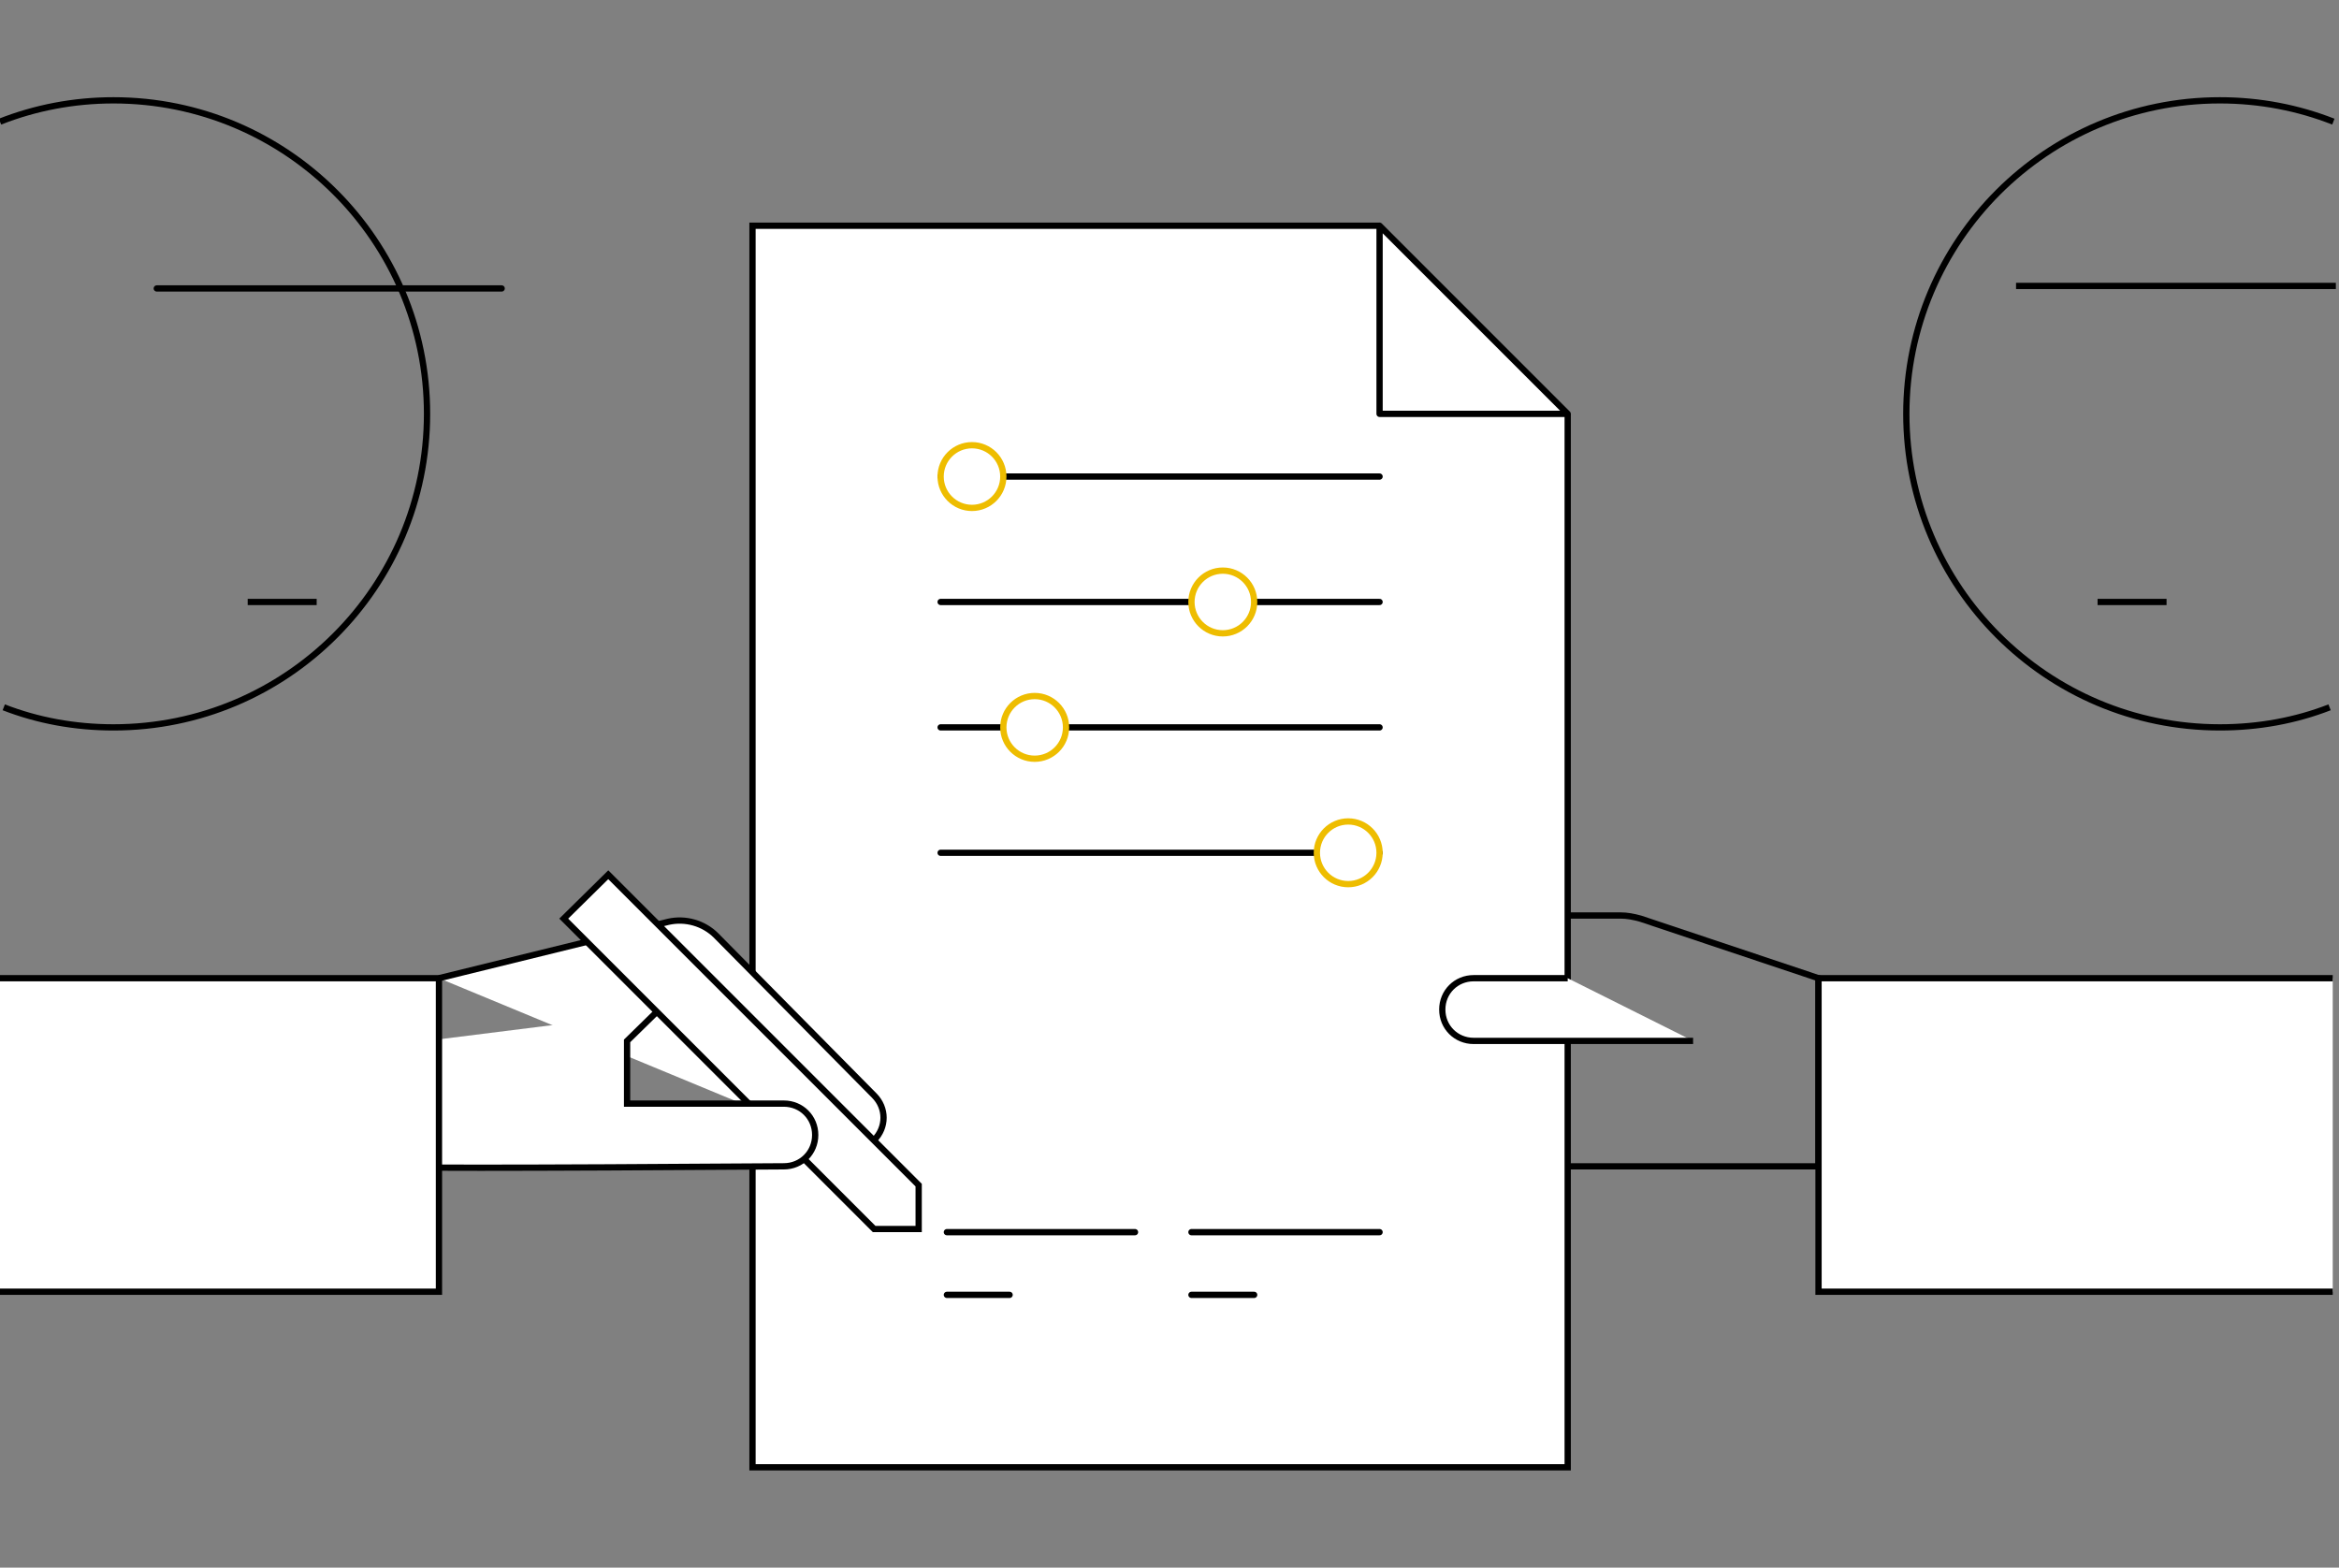
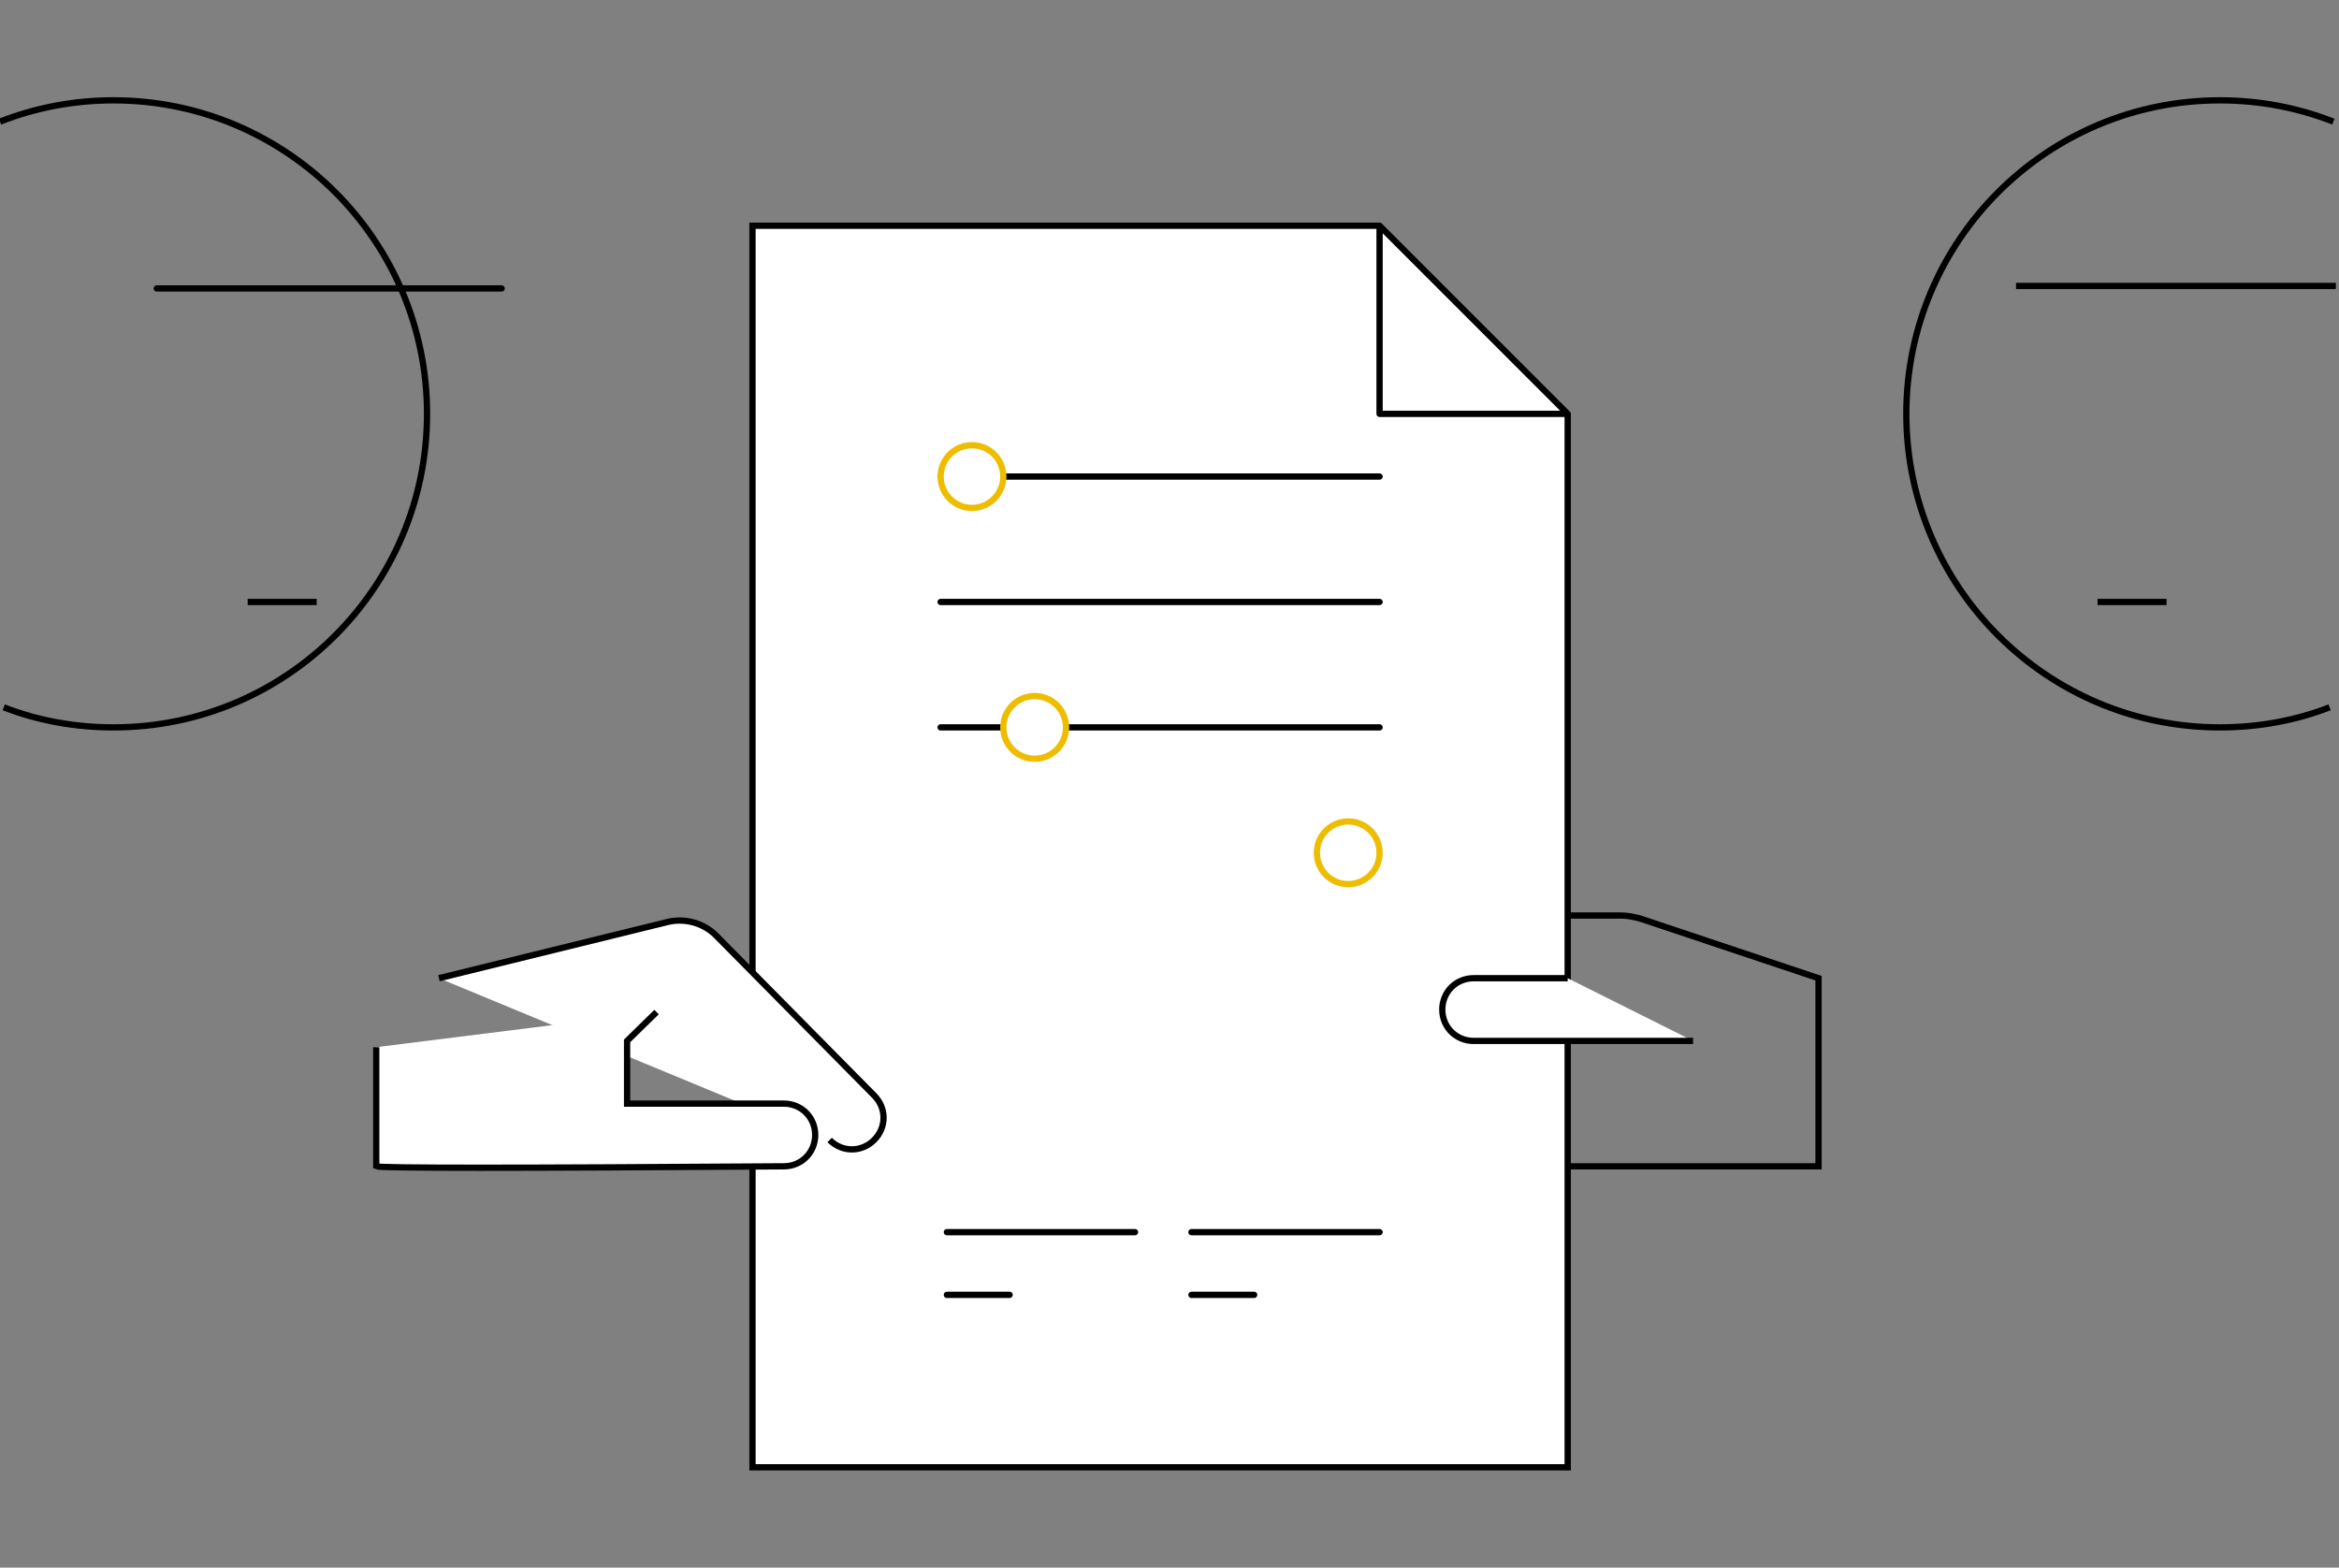
<svg xmlns="http://www.w3.org/2000/svg" version="1.1" id="Layer_1" x="0px" y="0px" viewBox="0 0 373 250" style="enable-background:new 0 0 373 250;" xml:space="preserve">
  <rect x="0" y="0" width="373" height="250" fill="#808080" stroke="none" />
  <style type="text/css">
	.st0{fill:none;stroke:#000000;}
	.st1{fill-rule:evenodd;clip-rule:evenodd;fill:#FFFFFF;stroke:#000000;}
	.st2{fill:none;stroke:#000000;stroke-linejoin:round;}
	.st3{fill:none;stroke:#000000;stroke-linecap:square;}
	.st4{fill:none;stroke:#000000;stroke-linecap:round;}
	.st5{fill-rule:evenodd;clip-rule:evenodd;fill:#FFFFFF;stroke:#EEBD00;}
</style>
  <title>Bild_2:3 Copy</title>
  <desc>Created with Sketch.</desc>
  <g id="Responsive-Design">
    <g id="Produkt" transform="translate(-533, -813)">
      <g id="Prozess_x5F_Illustration_x5F_2:3_x2F_Verkaufsgespräch1" transform="translate(533, 784)">
        <path id="Path-2" class="st0" d="M230,175h28.4c1.1,0,2.1,0.2,3.2,0.5L290,185l0,0v30h-60V175z" />
        <polyline id="Path" class="st1" points="250,95 250,263 120,263 120,65 220,65    " />
        <polygon id="Rectangle" class="st2" points="220,65 250,95 220,95    " />
-         <polyline id="Path_1_" class="st1" points="372,235 290,235 290,185 372,185    " />
        <path id="Path_2_" class="st1" d="M270,195h-35c-2.8,0-5-2.2-5-5s2.2-5,5-5h15" />
        <g id="Group" transform="translate(0, 144)">
          <path id="Path_3_" class="st1" d="M132.3,66.8c2,2,5.1,2,7.1,0s2-5.1,0-7.1l-25.2-25.5c-2-2-4.9-2.8-7.6-2.2L70,41l0,0" />
-           <polygon id="Rectangle_1_" class="st1" points="89.9,31.5 97,24.5 146.5,74 146.5,81 139.4,81     " />
          <path id="Path_4_" class="st1" d="M104.7,46.4L100,51c0,6.7,0,10,0,10s8.3,0,25,0c2.8,0,5,2.2,5,5c0,2.8-2.2,5-5,5      c-42.8,0.3-64.5,0.3-65,0V52" />
-           <polyline id="Path_5_" class="st1" points="0,41 70,41 70,91 0,91     " />
        </g>
        <path id="Path_6_" class="st0" d="M372.1,48.4c-5.6-2.2-11.7-3.4-18.1-3.4c-27.6,0-50,22.4-50,50s22.4,50,50,50     c6.2,0,12.1-1.1,17.5-3.2" />
        <path id="Path-Copy" class="st0" d="M0,48.4C5.6,46.2,11.7,45,18.1,45c27.6,0,50,22.4,50,50s-22.4,50-50,50     c-6.2,0-12.1-1.1-17.5-3.2" />
        <line id="Line-7-Copy-18" class="st3" x1="372" y1="74.6" x2="322" y2="74.6" />
        <g id="Group-2" transform="translate(150, 85)">
          <line id="Line-5-Copy" class="st4" x1="0" y1="20" x2="70" y2="20" />
          <line id="Line-5-Copy-2" class="st4" x1="0" y1="40" x2="70" y2="40" />
-           <line id="Line-5-Copy-3" class="st4" x1="0" y1="80" x2="70" y2="80" />
          <line id="Line-5" class="st4" x1="0" y1="60" x2="70" y2="60" />
          <circle id="Oval-Copy-3" class="st5" cx="5" cy="20" r="5" />
-           <circle id="Oval-Copy-4" class="st5" cx="45" cy="40" r="5" />
          <circle id="Oval-Copy-5" class="st5" cx="65" cy="80" r="5" />
          <circle id="Oval-Copy-2" class="st5" cx="15" cy="60" r="5" />
        </g>
        <line id="Line-5-Copy-7" class="st4" x1="190" y1="225.5" x2="220" y2="225.5" />
        <line id="Line-5-Copy-8" class="st4" x1="190" y1="235.5" x2="200" y2="235.5" />
        <line id="Line-5-Copy-9" class="st4" x1="151" y1="235.5" x2="161" y2="235.5" />
        <line id="Line-5-Copy-5" class="st4" x1="151" y1="225.5" x2="181" y2="225.5" />
        <line id="Line-5-Copy-6" class="st4" x1="25" y1="75" x2="80" y2="75" />
        <line id="Line-8-Copy-2" class="st3" x1="50" y1="125" x2="40" y2="125" />
        <line id="Line-8-Copy" class="st3" x1="345" y1="125" x2="335" y2="125" />
      </g>
    </g>
  </g>
</svg>